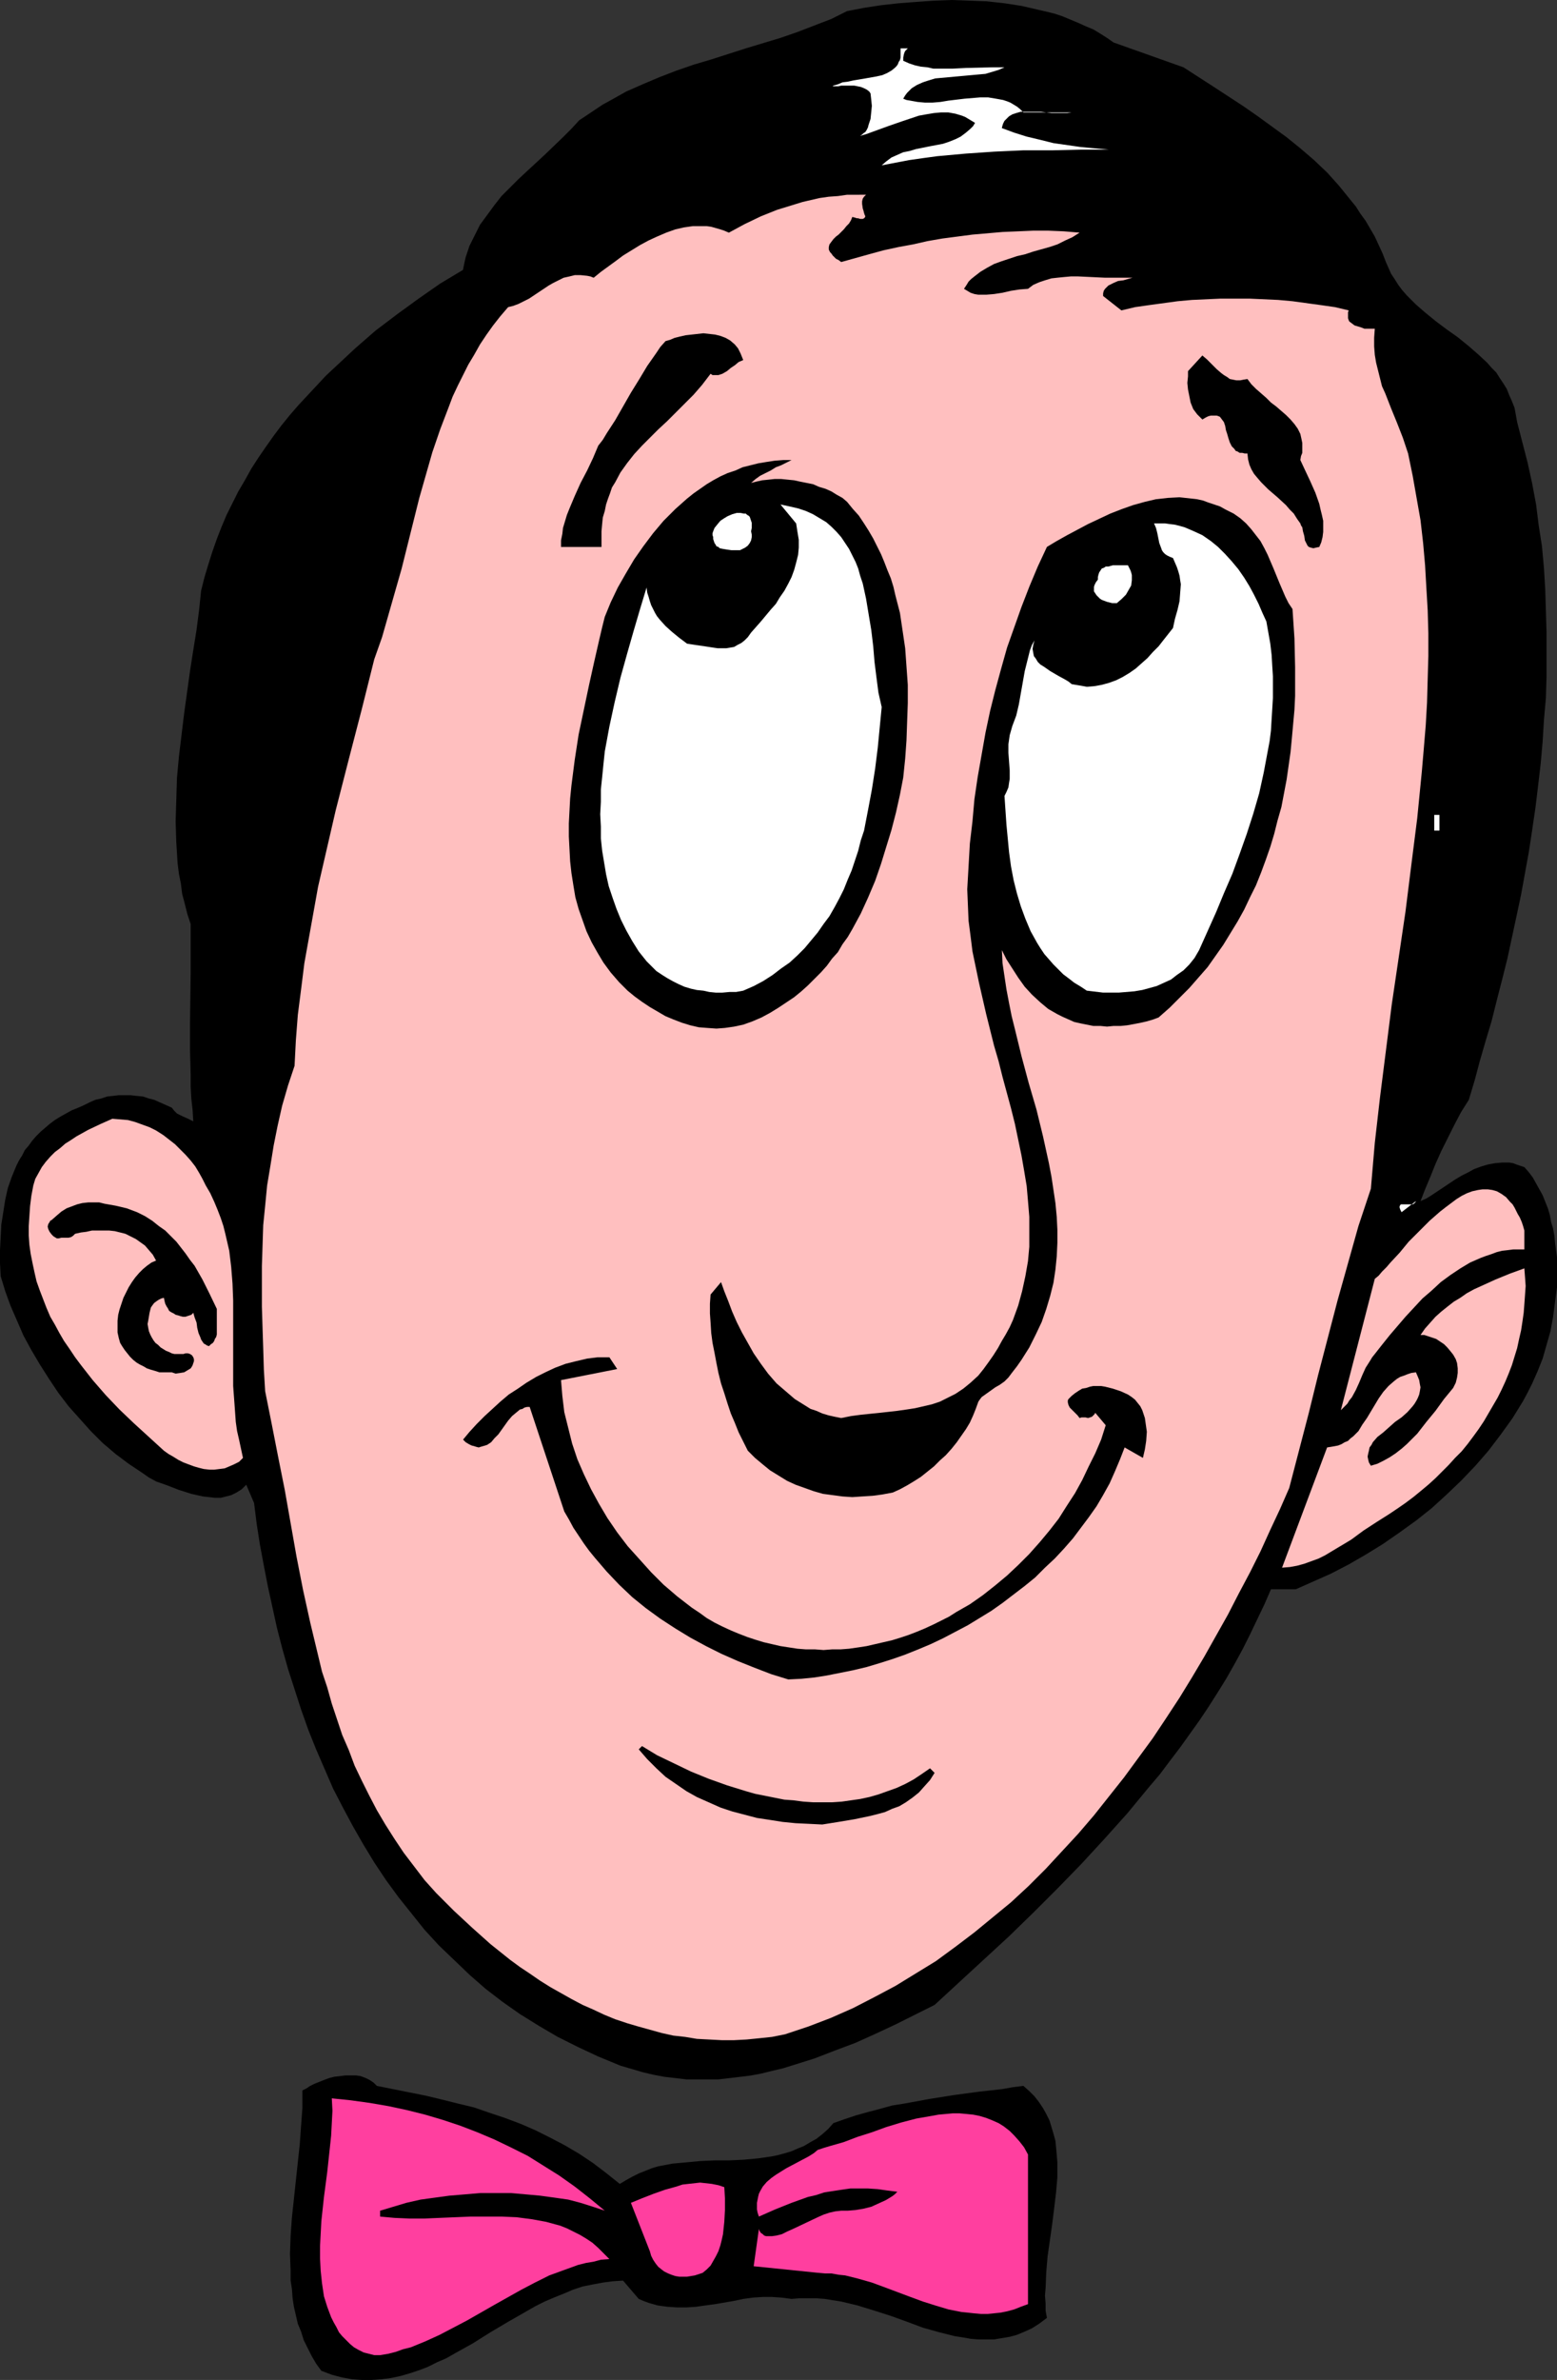
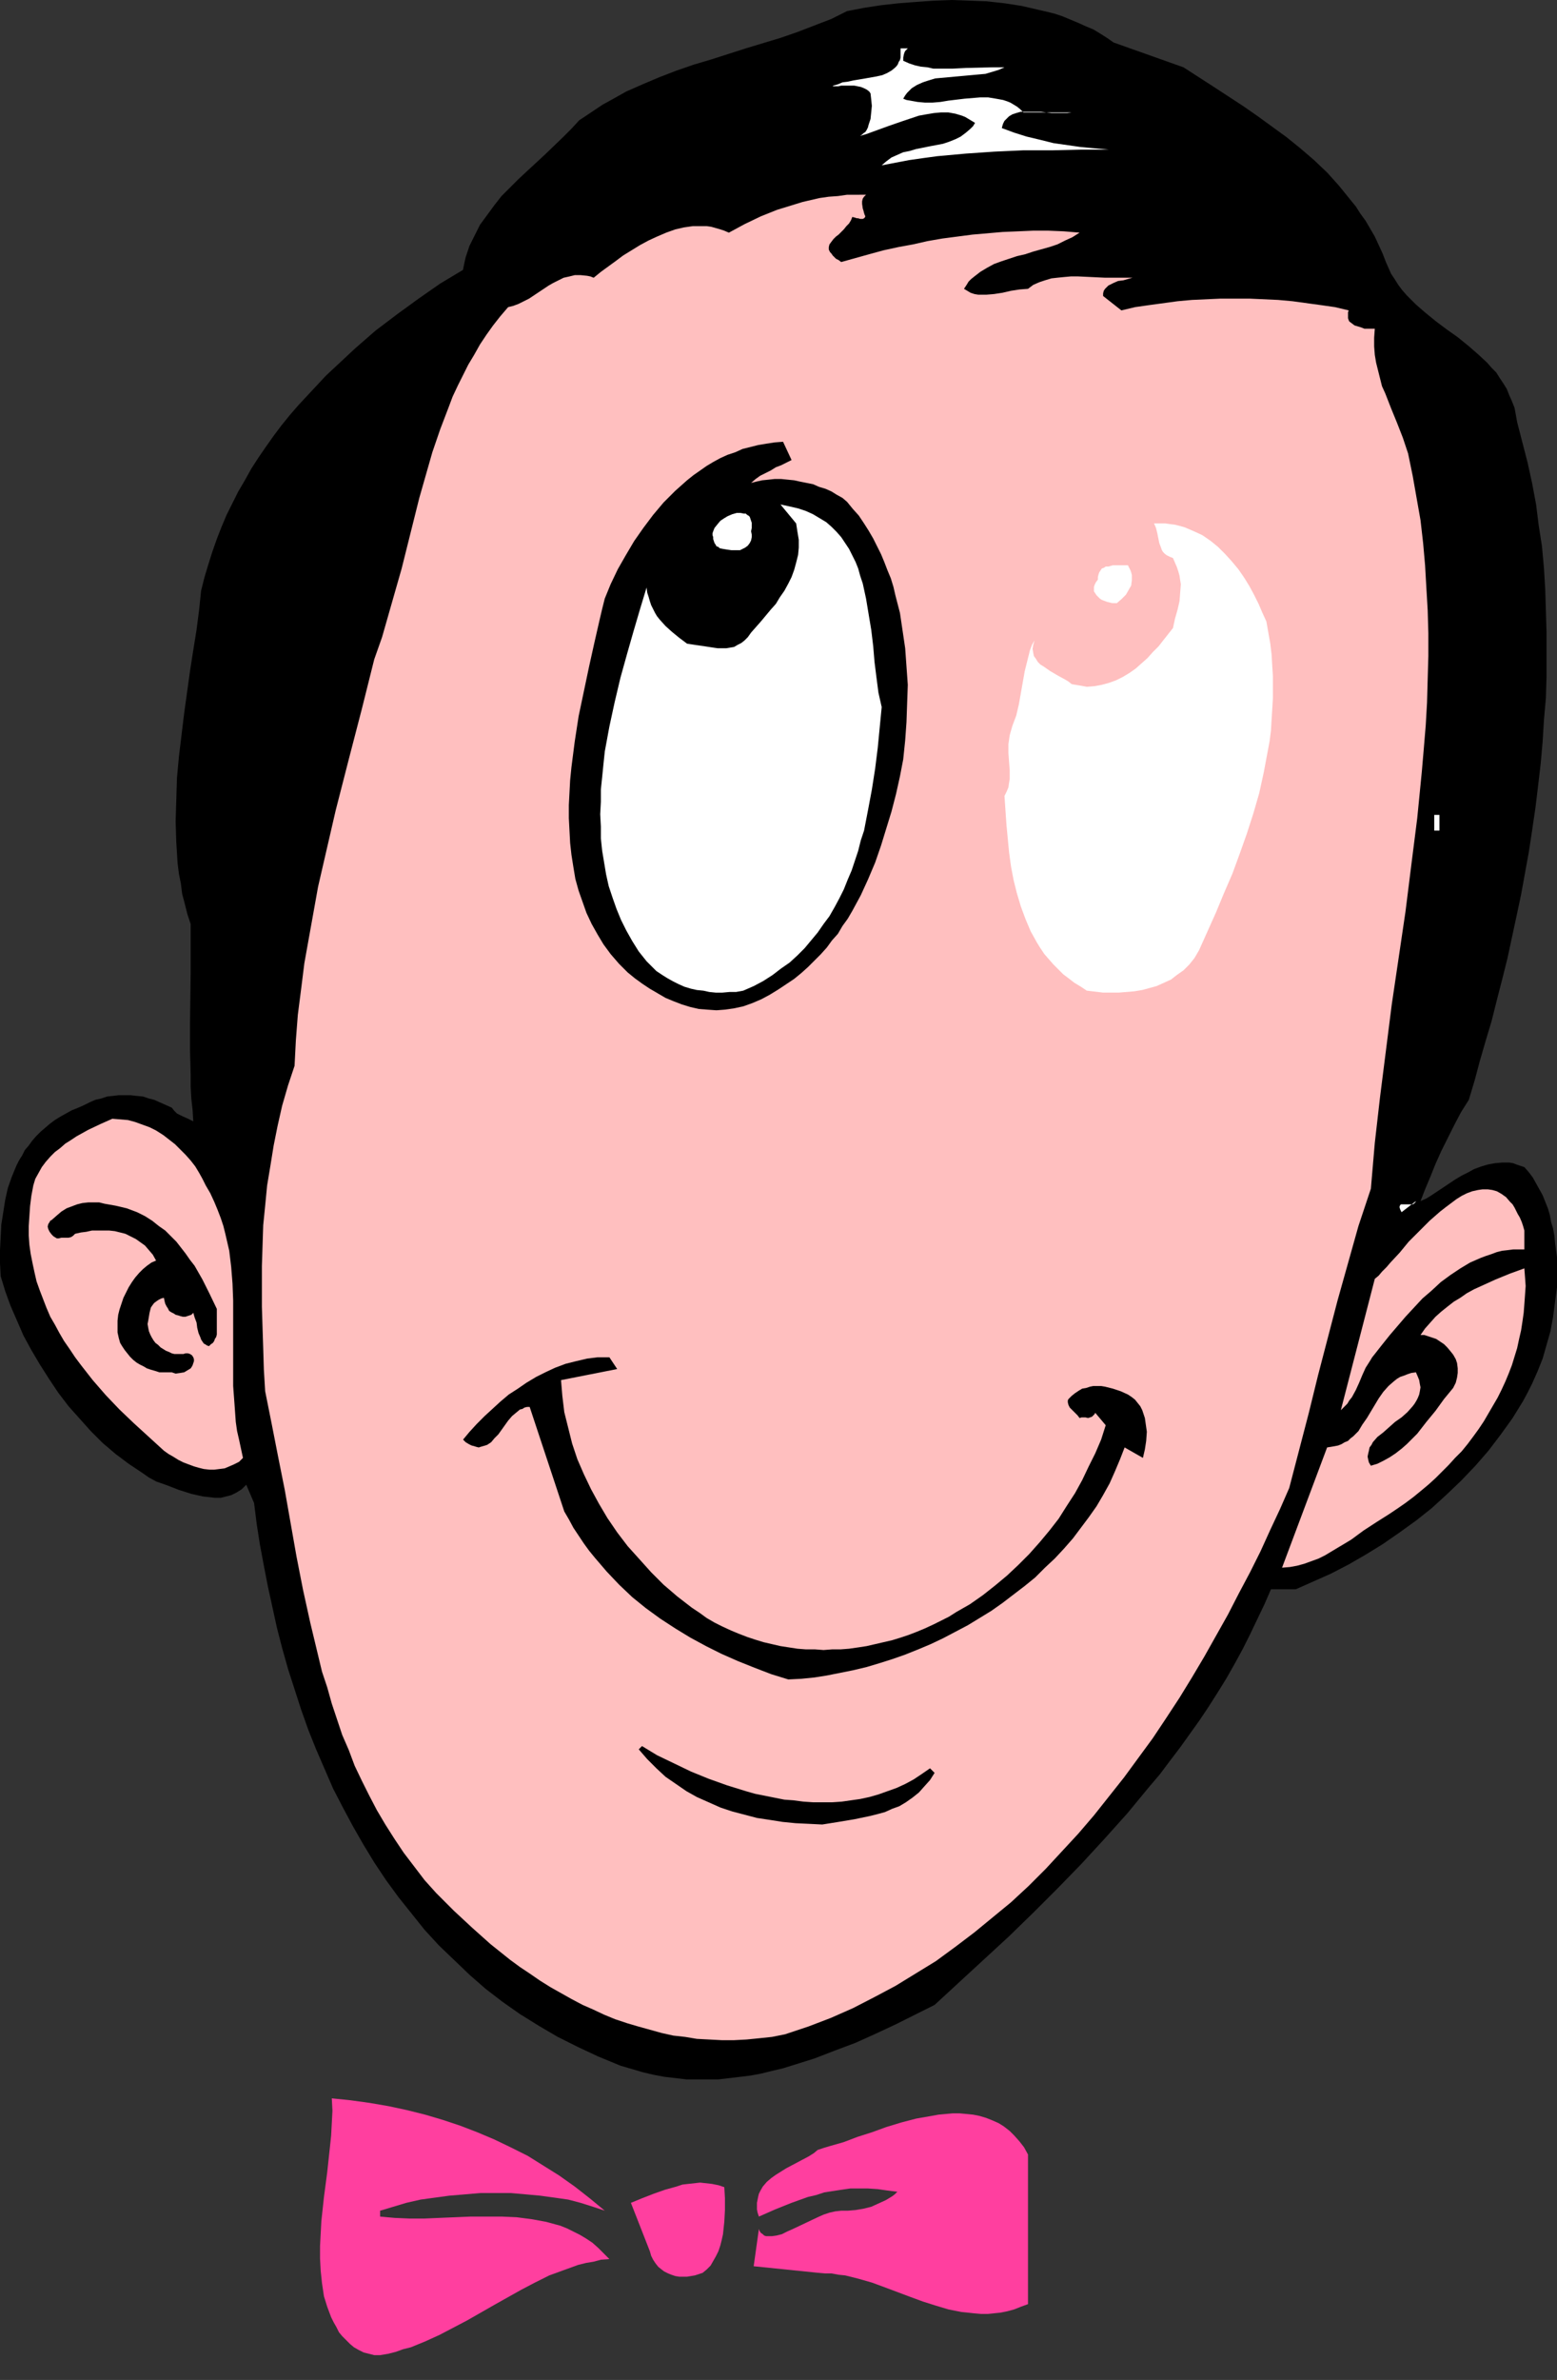
<svg xmlns="http://www.w3.org/2000/svg" xmlns:ns1="http://sodipodi.sourceforge.net/DTD/sodipodi-0.dtd" xmlns:ns2="http://www.inkscape.org/namespaces/inkscape" version="1.0" width="101.934mm" height="155.711mm" id="svg23" ns1:docname="Bow Tie 11.wmf">
  <rect width="100%" height="100%" fill="#333333" stroke="none" />
  <ns1:namedview id="namedview23" pagecolor="#ffffff" bordercolor="#000000" borderopacity="0.25" ns2:showpageshadow="2" ns2:pageopacity="0.0" ns2:pagecheckerboard="0" ns2:deskcolor="#d1d1d1" ns2:document-units="mm" />
  <defs id="defs1">
    <pattern id="WMFhbasepattern" patternUnits="userSpaceOnUse" width="6" height="6" x="0" y="0" />
  </defs>
  <path style="fill:#000000;fill-opacity:1;fill-rule:evenodd;stroke:none" d="m 292.827,16.644 7.272,4.686 7.434,4.848 3.717,2.585 3.555,2.585 3.555,2.585 3.394,2.747 3.394,2.909 3.232,3.07 2.909,3.232 2.747,3.393 1.454,1.778 1.131,1.778 1.293,1.778 1.131,1.939 1.131,1.939 0.97,2.101 0.97,2.101 0.808,2.101 0.646,1.454 0.646,1.454 0.97,1.454 0.808,1.293 0.97,1.293 1.131,1.293 2.262,2.262 2.424,2.101 2.586,2.101 2.586,1.939 2.747,1.939 2.586,2.101 2.424,2.101 2.262,2.101 1.131,1.293 1.131,1.131 0.808,1.293 0.97,1.454 0.808,1.293 0.646,1.616 0.646,1.454 0.646,1.616 0.323,1.778 0.323,1.778 1.293,5.009 1.293,5.009 1.131,5.171 0.97,5.171 0.646,5.171 0.808,5.171 0.485,5.333 0.323,5.333 0.162,5.333 0.162,5.332 v 5.333 5.494 l -0.162,5.332 -0.485,5.494 -0.323,5.333 -0.485,5.494 -0.646,5.494 -0.646,5.333 -0.808,5.494 -0.808,5.333 -0.97,5.332 -0.97,5.333 -1.131,5.333 -2.262,10.503 -1.293,5.171 -1.293,5.009 -1.293,5.171 -1.454,4.848 -1.454,5.009 -1.293,4.848 -1.454,4.848 -1.939,3.07 -1.616,3.07 -1.616,3.232 -1.616,3.232 -1.454,3.232 -1.293,3.232 -1.293,3.07 -1.131,2.909 1.454,-0.646 1.293,-0.808 2.909,-1.939 2.909,-1.939 1.616,-0.97 1.616,-0.808 1.454,-0.808 1.778,-0.646 1.616,-0.485 1.778,-0.323 1.778,-0.162 h 1.778 l 0.97,0.162 0.808,0.323 0.97,0.323 0.97,0.323 1.131,1.293 0.97,1.293 0.808,1.454 0.808,1.454 0.808,1.454 0.646,1.616 0.646,1.616 0.485,1.616 0.323,1.778 0.485,1.616 0.323,1.778 0.162,1.778 0.485,3.555 v 3.717 3.717 l -0.485,3.555 -0.485,3.717 -0.646,3.555 -0.97,3.393 -0.97,3.393 -1.293,3.232 -1.293,2.909 -1.131,2.262 -1.131,2.101 -2.586,4.201 -2.909,4.04 -3.07,4.04 -3.232,3.717 -3.555,3.717 -3.555,3.393 -3.717,3.393 -3.878,3.07 -4.04,2.909 -4.202,2.909 -4.202,2.585 -4.202,2.424 -4.363,2.262 -4.363,1.939 -4.363,1.939 h -6.141 l -1.616,3.717 -1.778,3.717 -1.778,3.717 -1.778,3.555 -1.939,3.555 -2.101,3.717 -2.101,3.393 -2.262,3.555 -2.262,3.393 -2.424,3.393 -2.424,3.393 -2.586,3.393 -2.424,3.232 -2.747,3.232 -5.333,6.464 -5.656,6.302 -5.656,6.14 -5.818,5.979 -5.979,5.979 -6.141,5.979 -6.141,5.656 -6.141,5.656 -6.141,5.656 -4.848,2.424 -4.848,2.424 -4.848,2.262 -5.01,2.262 -5.171,1.939 -5.01,1.939 -5.171,1.616 -2.586,0.808 -2.747,0.646 -2.586,0.646 -2.586,0.485 -2.586,0.323 -2.747,0.323 -2.747,0.323 h -2.586 -2.747 -2.586 l -2.747,-0.323 -2.747,-0.323 -2.586,-0.485 -2.747,-0.646 -2.747,-0.808 -2.747,-0.808 -2.747,-1.131 -2.747,-1.131 -5.171,-2.424 -4.848,-2.424 -4.687,-2.747 -4.687,-2.909 -4.363,-3.07 -4.202,-3.232 -3.878,-3.393 -3.878,-3.717 -3.717,-3.555 -3.555,-3.878 -3.232,-4.04 -3.232,-4.04 -3.07,-4.201 -2.909,-4.363 -2.747,-4.525 -2.586,-4.525 -2.424,-4.525 -2.424,-4.686 -2.101,-4.848 -2.101,-4.848 -1.939,-4.848 -1.778,-5.009 -1.616,-5.009 -1.616,-5.009 -1.454,-5.171 -1.293,-5.009 -1.131,-5.171 -1.131,-5.171 -0.97,-5.009 -0.97,-5.171 -0.808,-5.171 -0.646,-5.171 -1.939,-4.525 -1.131,1.131 -1.293,0.808 -1.293,0.646 -1.293,0.323 -1.293,0.323 h -1.454 l -1.454,-0.162 -1.454,-0.162 -1.454,-0.323 -1.454,-0.323 -3.07,-0.97 -2.909,-1.131 -2.747,-0.97 -1.778,-0.97 -1.616,-1.131 -3.394,-2.262 -3.232,-2.424 -3.232,-2.747 -2.909,-2.909 -2.747,-3.07 -2.747,-3.07 -2.586,-3.393 -2.262,-3.393 -2.262,-3.555 -2.101,-3.555 -1.939,-3.555 -1.616,-3.717 -1.616,-3.717 -1.293,-3.555 -1.131,-3.717 L 0,312.356 v -3.232 l 0.162,-3.07 0.162,-3.232 0.485,-3.07 0.485,-3.07 0.646,-2.909 0.97,-2.747 1.131,-2.747 0.646,-1.293 0.808,-1.293 0.646,-1.293 0.97,-1.131 0.808,-1.131 0.97,-1.131 1.131,-1.131 1.131,-0.97 1.131,-0.97 1.293,-0.97 1.293,-0.808 1.454,-0.808 1.454,-0.808 1.616,-0.646 1.454,-0.646 1.293,-0.646 1.454,-0.646 1.454,-0.323 1.454,-0.485 1.454,-0.162 1.454,-0.162 h 1.454 1.454 l 1.454,0.162 1.616,0.162 1.454,0.485 1.293,0.323 1.454,0.646 1.454,0.646 1.454,0.646 0.646,0.808 0.646,0.646 0.646,0.323 0.646,0.323 1.454,0.646 0.646,0.323 0.646,0.323 -0.162,-2.747 -0.323,-2.909 -0.162,-2.909 v -3.07 l -0.162,-6.14 v -6.302 l 0.162,-12.604 v -9.211 -2.909 l -0.808,-2.424 -0.646,-2.585 -0.646,-2.424 -0.323,-2.585 -0.485,-2.424 -0.323,-2.585 -0.162,-2.585 -0.162,-2.585 -0.162,-5.171 0.162,-5.333 0.162,-5.333 0.485,-5.333 0.646,-5.332 0.646,-5.333 1.454,-10.503 0.808,-5.171 0.808,-5.009 0.646,-5.009 0.485,-4.686 0.808,-3.232 0.97,-3.232 0.97,-3.07 1.131,-3.232 1.131,-2.909 1.293,-3.07 1.454,-2.909 1.454,-2.909 1.616,-2.747 1.616,-2.909 1.778,-2.747 1.778,-2.585 1.939,-2.747 1.939,-2.585 2.101,-2.585 2.101,-2.424 2.262,-2.424 2.262,-2.424 2.262,-2.424 2.424,-2.262 4.848,-4.525 5.01,-4.363 5.333,-4.04 5.333,-3.878 5.333,-3.717 5.656,-3.393 0.323,-1.616 0.323,-1.454 0.485,-1.454 0.485,-1.454 1.293,-2.585 1.293,-2.585 1.778,-2.424 1.778,-2.424 1.778,-2.262 2.101,-2.101 2.101,-2.101 2.262,-2.101 4.363,-4.04 4.363,-4.201 2.101,-2.101 1.939,-2.101 1.939,-1.293 1.939,-1.293 1.939,-1.293 1.778,-0.97 4.04,-2.262 4.04,-1.778 4.202,-1.778 4.202,-1.616 4.202,-1.454 4.363,-1.293 8.565,-2.747 8.565,-2.585 4.202,-1.454 4.202,-1.616 4.202,-1.616 3.878,-1.939 4.202,-0.808 4.202,-0.646 4.363,-0.485 4.202,-0.323 4.525,-0.323 L 235.457,0 l 4.363,0.162 4.363,0.162 4.363,0.485 4.202,0.646 4.202,0.97 2.101,0.485 1.939,0.485 1.939,0.646 1.939,0.808 1.939,0.808 1.778,0.808 1.939,0.808 1.616,0.97 1.778,1.131 1.616,1.131 z" id="path1" />
  <path style="fill:#ffffff;fill-opacity:1;fill-rule:evenodd;stroke:none" d="m 224.63,11.958 -0.323,0.323 -0.323,0.323 -0.162,0.323 -0.162,0.485 -0.162,0.808 v 0.808 l 1.454,0.646 1.454,0.485 1.454,0.323 1.616,0.162 1.454,0.323 h 1.616 3.232 l 3.232,-0.162 6.464,-0.162 h 3.07 l -1.454,0.646 -1.616,0.485 -1.616,0.485 -1.778,0.162 -3.555,0.323 -1.778,0.162 -1.778,0.162 -1.778,0.162 -1.778,0.162 -1.616,0.485 -1.454,0.485 -1.454,0.646 -1.293,0.808 -0.485,0.485 -0.646,0.646 -0.485,0.646 -0.485,0.808 0.808,0.323 0.97,0.162 1.778,0.323 1.778,0.162 h 1.939 l 1.939,-0.162 1.939,-0.323 4.04,-0.485 1.939,-0.162 1.939,-0.162 h 1.939 l 1.939,0.323 1.778,0.323 0.97,0.323 0.808,0.323 0.808,0.485 0.808,0.485 0.808,0.646 0.808,0.808 h 11.959 l -1.131,0.162 h -1.293 -2.586 l -1.293,-0.162 -1.293,-0.162 h -2.586 -1.293 -1.131 l -1.131,0.323 -0.97,0.323 -0.808,0.485 -0.808,0.808 -0.323,0.323 -0.323,0.646 -0.162,0.485 -0.162,0.646 3.07,1.131 3.07,0.97 3.394,0.808 3.232,0.808 3.394,0.485 3.394,0.485 6.949,0.646 h -6.949 l -6.949,0.162 h -7.272 l -7.111,0.323 -7.111,0.485 -3.555,0.323 -3.555,0.323 -3.555,0.485 -3.394,0.485 -3.394,0.646 -3.394,0.646 1.131,-0.97 1.293,-0.97 1.454,-0.646 1.454,-0.646 1.616,-0.323 1.616,-0.485 3.232,-0.646 3.394,-0.646 1.454,-0.485 1.616,-0.646 1.293,-0.646 1.293,-0.97 1.131,-0.97 0.646,-0.646 0.485,-0.808 -0.808,-0.485 -0.808,-0.485 -0.808,-0.485 -0.808,-0.323 -1.616,-0.485 -1.778,-0.323 h -1.778 l -1.778,0.162 -1.939,0.323 -1.778,0.323 -3.878,1.293 -3.717,1.293 -3.555,1.293 -1.778,0.646 -1.616,0.485 0.485,-0.323 0.323,-0.323 0.485,-0.323 0.323,-0.485 0.323,-0.646 0.162,-0.646 0.485,-1.454 0.162,-1.616 0.162,-1.616 -0.162,-1.616 -0.162,-1.454 -0.323,-0.485 -0.646,-0.485 -0.646,-0.323 -0.808,-0.323 -0.808,-0.162 -0.808,-0.162 h -1.778 -1.454 l -0.646,0.162 h -0.646 -0.646 -0.162 l 0.162,-0.162 1.131,-0.323 1.131,-0.485 1.293,-0.162 1.454,-0.323 2.909,-0.485 2.747,-0.485 1.454,-0.323 1.131,-0.485 1.131,-0.646 0.808,-0.646 0.485,-0.485 0.323,-0.485 0.162,-0.485 0.323,-0.485 0.162,-0.646 v -0.646 -0.808 -0.808 z" id="path2" />
  <path style="fill:#ffbfbf;fill-opacity:1;fill-rule:evenodd;stroke:none" d="m 214.287,48.154 -0.485,0.485 -0.323,0.485 -0.162,0.646 v 0.646 l 0.162,1.131 0.162,0.485 0.162,0.646 0.162,0.485 0.162,0.323 -0.162,0.323 -0.162,0.162 -0.323,0.162 h -0.646 l -0.485,-0.162 h -0.323 l -0.485,-0.162 -0.646,-0.162 -0.323,0.808 -0.485,0.808 -0.646,0.646 -0.646,0.808 -1.293,1.293 -0.646,0.485 -0.646,0.646 -0.485,0.646 -0.485,0.646 -0.162,0.646 v 0.646 l 0.323,0.646 0.323,0.323 0.323,0.485 0.323,0.323 0.485,0.485 0.646,0.323 0.646,0.485 6.949,-1.939 3.555,-0.97 3.717,-0.808 3.555,-0.646 3.555,-0.808 3.717,-0.646 3.717,-0.485 3.717,-0.485 3.717,-0.323 3.717,-0.323 3.878,-0.162 3.717,-0.162 h 3.717 l 3.878,0.162 3.878,0.323 -1.778,1.131 -1.778,0.808 -1.939,0.97 -1.939,0.646 -4.04,1.131 -1.939,0.646 -2.101,0.485 -1.939,0.646 -1.939,0.646 -1.778,0.646 -1.778,0.97 -1.616,0.97 -1.454,1.131 -0.808,0.646 -0.646,0.646 -0.485,0.808 -0.646,0.97 0.808,0.485 0.808,0.485 0.97,0.323 0.97,0.162 h 0.97 0.97 l 1.939,-0.162 2.101,-0.323 2.101,-0.485 2.101,-0.323 2.101,-0.162 1.293,-0.97 1.454,-0.646 1.454,-0.485 1.616,-0.485 1.454,-0.162 1.616,-0.162 1.778,-0.162 h 1.616 l 3.394,0.162 3.394,0.162 h 3.394 1.778 1.616 l -1.131,0.323 -1.131,0.323 -1.293,0.162 -1.131,0.485 -0.97,0.485 -0.323,0.162 -0.485,0.485 -0.323,0.323 -0.323,0.485 -0.162,0.646 v 0.646 l 4.525,3.555 3.394,-0.808 3.394,-0.485 3.555,-0.485 3.555,-0.485 3.555,-0.323 3.555,-0.162 3.555,-0.162 h 3.555 3.555 l 3.555,0.162 3.555,0.162 3.555,0.323 3.555,0.485 3.555,0.485 3.394,0.485 3.394,0.808 -0.162,0.485 v 0.646 0.485 0.323 l 0.162,0.485 0.162,0.323 0.646,0.485 0.646,0.485 1.616,0.485 0.808,0.323 h 2.586 l -0.162,2.262 v 2.101 l 0.162,2.101 0.323,1.939 0.485,1.939 0.485,1.939 0.485,1.939 0.808,1.778 1.454,3.717 1.454,3.555 1.454,3.717 0.646,1.939 0.646,1.939 1.131,5.494 0.97,5.494 0.97,5.494 0.646,5.656 0.485,5.494 0.323,5.656 0.323,5.494 0.162,5.656 v 5.656 l -0.162,5.656 -0.162,5.817 -0.323,5.656 -0.485,5.817 -0.485,5.656 -1.131,11.473 -1.454,11.473 -1.454,11.635 -3.394,22.946 -1.454,11.473 -1.454,11.473 -1.293,11.311 -0.485,5.656 -0.485,5.656 -3.07,9.211 -2.586,9.211 -2.586,9.211 -4.848,18.583 -2.262,9.211 -4.848,18.583 -2.262,5.171 -2.424,5.171 -2.424,5.332 -2.586,5.171 -2.747,5.171 -2.747,5.332 -2.909,5.171 -2.909,5.171 -3.07,5.171 -3.07,5.009 -3.394,5.171 -3.232,4.848 -3.555,4.848 -3.555,4.848 -3.717,4.686 -3.717,4.686 -3.878,4.525 -4.04,4.363 -4.04,4.363 -4.202,4.201 -4.363,4.04 -4.525,3.717 -4.525,3.717 -4.687,3.555 -4.848,3.555 -5.01,3.07 -5.01,3.07 -5.171,2.747 -5.333,2.747 -5.495,2.424 -5.495,2.101 -2.909,0.97 -2.909,0.97 -3.232,0.646 -3.07,0.323 -3.232,0.323 -3.07,0.162 h -3.07 l -3.07,-0.162 -3.07,-0.162 -2.909,-0.485 -2.909,-0.323 -2.909,-0.646 -2.909,-0.808 -2.909,-0.808 -2.747,-0.808 -2.909,-0.97 -2.747,-1.131 -2.747,-1.293 -2.586,-1.131 -2.747,-1.454 -2.586,-1.454 -2.586,-1.454 -2.586,-1.616 -2.586,-1.778 -2.424,-1.616 -2.424,-1.778 -2.424,-1.939 -2.424,-1.939 -4.525,-4.04 -4.525,-4.201 -4.363,-4.363 -2.909,-3.232 -2.586,-3.393 -2.586,-3.393 -2.262,-3.393 -2.262,-3.555 -2.101,-3.555 -1.939,-3.717 -1.778,-3.555 -1.778,-3.717 -1.454,-3.878 -1.616,-3.717 -1.293,-3.878 -1.293,-3.878 -1.131,-4.04 -1.293,-3.878 -0.97,-4.04 -1.939,-8.08 -1.778,-8.08 -1.616,-8.241 -2.909,-16.482 -1.616,-8.08 -1.616,-8.241 -1.616,-8.08 -0.323,-5.333 -0.162,-5.332 -0.162,-5.009 -0.162,-5.171 v -5.171 -5.009 l 0.162,-5.009 0.162,-5.009 0.485,-4.848 0.485,-5.009 0.808,-4.848 0.808,-5.009 0.97,-4.848 1.131,-5.009 1.454,-5.009 1.616,-4.848 0.323,-6.302 0.485,-6.302 0.808,-6.302 0.808,-6.464 1.131,-6.302 1.131,-6.302 1.131,-6.302 1.454,-6.302 2.909,-12.604 3.232,-12.604 3.232,-12.443 3.07,-12.281 1.939,-5.494 1.616,-5.656 1.616,-5.656 1.616,-5.656 2.909,-11.635 1.454,-5.817 1.616,-5.656 1.616,-5.656 1.939,-5.656 2.101,-5.494 0.97,-2.585 1.293,-2.747 1.293,-2.585 1.293,-2.585 1.454,-2.424 1.454,-2.585 1.616,-2.424 1.616,-2.262 1.778,-2.262 1.939,-2.262 1.293,-0.323 1.293,-0.485 1.293,-0.646 1.293,-0.646 2.424,-1.616 2.424,-1.616 1.131,-0.646 1.293,-0.646 1.293,-0.646 1.454,-0.323 1.293,-0.323 h 1.454 l 1.616,0.162 0.808,0.162 0.808,0.323 1.778,-1.454 1.778,-1.293 1.778,-1.293 1.939,-1.454 2.101,-1.293 2.101,-1.293 2.101,-1.131 2.101,-0.97 2.262,-0.97 2.262,-0.808 2.101,-0.485 2.262,-0.323 h 2.262 1.131 l 1.131,0.162 1.131,0.323 1.131,0.323 0.97,0.323 1.131,0.485 3.878,-2.101 4.04,-1.939 4.04,-1.616 2.101,-0.646 2.101,-0.646 2.101,-0.646 2.101,-0.485 2.101,-0.485 2.262,-0.323 2.262,-0.162 2.262,-0.323 h 2.262 z" id="path3" />
-   <path style="fill:#000000;fill-opacity:1;fill-rule:evenodd;stroke:none" d="m 183.905,89.037 -1.131,0.485 -0.97,0.808 -0.97,0.646 -0.97,0.808 -1.131,0.646 -0.97,0.323 h -0.485 -0.485 -0.485 l -0.485,-0.323 -2.101,2.747 -2.101,2.424 -2.262,2.262 -2.101,2.101 -2.262,2.262 -2.101,1.939 -2.101,2.101 -1.939,1.939 -1.939,2.101 -1.778,2.262 -1.616,2.262 -1.293,2.424 -0.808,1.293 -0.485,1.454 -0.485,1.293 -0.485,1.454 -0.323,1.616 -0.485,1.616 -0.162,1.616 -0.162,1.778 v 3.878 H 138.818 v -1.616 l 0.323,-1.616 0.162,-1.454 0.485,-1.616 0.485,-1.616 0.646,-1.616 1.293,-3.07 1.454,-3.232 1.616,-3.07 1.454,-3.07 1.293,-3.07 1.131,-1.454 0.97,-1.616 2.101,-3.232 1.939,-3.393 1.939,-3.393 2.101,-3.393 1.939,-3.232 2.262,-3.232 0.97,-1.454 1.293,-1.454 1.131,-0.323 1.131,-0.485 1.293,-0.323 1.454,-0.323 1.454,-0.162 1.454,-0.162 1.454,-0.162 1.454,0.162 1.454,0.162 1.293,0.323 1.293,0.485 1.131,0.646 1.131,0.97 0.808,0.97 0.323,0.646 0.323,0.646 0.323,0.808 z" id="path4" />
-   <path style="fill:#000000;fill-opacity:1;fill-rule:evenodd;stroke:none" d="m 308.664,93.723 0.97,1.293 1.131,1.131 1.293,1.131 1.293,1.131 1.131,1.131 1.293,0.97 2.424,2.101 1.131,1.131 0.97,1.131 0.808,1.131 0.646,1.293 0.323,1.454 0.162,0.808 v 0.646 0.808 0.97 l -0.323,0.808 -0.162,0.97 1.131,2.424 1.293,2.747 1.293,2.909 0.97,2.747 0.323,1.454 0.323,1.293 0.323,1.454 v 1.454 1.293 l -0.162,1.293 -0.323,1.293 -0.485,1.131 -0.808,0.162 -0.646,0.162 -0.646,-0.162 -0.485,-0.162 -0.323,-0.323 -0.162,-0.323 -0.485,-0.97 -0.162,-1.131 -0.323,-1.131 -0.162,-0.97 -0.323,-0.485 -0.162,-0.485 -0.808,-1.131 -0.808,-1.293 -0.97,-0.97 -0.97,-1.131 -2.101,-1.939 -2.262,-1.939 -1.778,-1.778 -0.97,-1.131 -0.808,-0.97 -0.646,-1.131 -0.485,-1.131 -0.323,-1.293 -0.162,-1.454 h -0.646 l -0.646,-0.162 h -0.646 l -0.485,-0.323 -0.485,-0.162 -0.323,-0.485 -0.646,-0.646 -0.485,-0.97 -0.323,-0.97 -0.323,-1.131 -0.323,-0.97 -0.162,-0.97 -0.323,-0.97 -0.485,-0.646 -0.485,-0.646 -0.323,-0.162 -0.485,-0.162 h -0.323 -0.485 -0.646 l -0.646,0.162 -0.646,0.323 -0.808,0.485 -0.646,-0.646 -0.646,-0.646 -0.485,-0.646 -0.485,-0.646 -0.323,-0.808 -0.323,-0.808 -0.323,-1.616 -0.323,-1.616 -0.162,-1.616 0.162,-1.616 v -1.293 l 3.555,-3.878 1.131,0.97 1.131,1.131 1.293,1.293 1.131,0.97 0.646,0.485 0.808,0.485 0.646,0.485 0.808,0.162 0.808,0.162 h 0.97 l 0.808,-0.162 z" id="path5" />
-   <path style="fill:#000000;fill-opacity:1;fill-rule:evenodd;stroke:none" d="m 195.864,113.76 -2.586,1.293 -1.293,0.485 -1.293,0.808 -1.293,0.646 -1.293,0.646 -1.131,0.808 -1.131,0.97 1.293,-0.323 1.454,-0.323 1.616,-0.162 1.454,-0.162 h 1.616 l 1.616,0.162 1.616,0.162 1.454,0.323 1.616,0.323 1.616,0.323 1.454,0.646 1.616,0.485 1.454,0.646 1.293,0.808 1.454,0.808 1.131,0.97 1.454,1.778 1.454,1.616 1.293,1.939 1.131,1.778 1.131,1.939 0.97,1.939 0.97,1.939 0.808,1.939 0.808,2.101 0.808,1.939 0.646,2.101 0.485,2.101 1.131,4.363 0.646,4.363 0.646,4.363 0.323,4.525 0.323,4.525 v 4.525 l -0.162,4.525 -0.162,4.686 -0.323,4.525 -0.485,4.686 -0.808,4.201 -0.97,4.363 -1.131,4.363 -1.293,4.201 -1.293,4.201 -1.454,4.201 -1.778,4.201 -1.778,3.878 -2.101,3.878 -1.131,1.939 -1.293,1.778 -1.131,1.939 -1.454,1.616 -1.293,1.778 -1.454,1.616 -1.616,1.616 -1.616,1.616 -1.616,1.454 -1.778,1.454 -1.939,1.293 -1.939,1.293 -2.101,1.293 -2.101,1.131 -2.262,0.97 -2.262,0.808 -2.262,0.485 -2.262,0.323 -2.101,0.162 -2.262,-0.162 -2.101,-0.162 -2.101,-0.485 -2.101,-0.646 -2.101,-0.808 -1.939,-0.808 -1.939,-1.131 -1.939,-1.131 -1.939,-1.293 -1.778,-1.293 -1.778,-1.454 -2.101,-2.101 -2.101,-2.424 -1.778,-2.424 -1.454,-2.424 -1.454,-2.585 -1.293,-2.747 -0.97,-2.747 -0.97,-2.747 -0.808,-2.909 -0.485,-2.909 -0.485,-3.07 -0.323,-2.909 -0.162,-3.07 -0.162,-3.07 v -3.232 l 0.162,-3.07 0.162,-3.07 0.323,-3.232 0.808,-6.302 0.97,-6.302 1.293,-6.14 1.293,-6.14 1.293,-5.817 1.293,-5.656 0.646,-2.747 0.646,-2.585 1.454,-3.555 1.778,-3.717 1.939,-3.393 2.101,-3.555 2.262,-3.232 2.424,-3.232 2.586,-3.07 2.909,-2.909 1.454,-1.293 1.454,-1.293 1.616,-1.293 1.616,-1.131 1.616,-1.131 1.616,-0.97 1.778,-0.97 1.778,-0.808 1.939,-0.646 1.778,-0.808 1.939,-0.485 1.939,-0.485 1.939,-0.323 2.101,-0.323 2.101,-0.162 z" id="path6" />
-   <path style="fill:#000000;fill-opacity:1;fill-rule:evenodd;stroke:none" d="m 319.814,150.603 0.485,7.272 0.162,7.11 v 3.555 3.555 l -0.162,3.393 -0.323,3.555 -0.323,3.555 -0.323,3.393 -0.485,3.393 -0.485,3.393 -0.646,3.393 -0.646,3.393 -0.97,3.393 -0.808,3.232 -0.97,3.232 -1.131,3.232 -1.131,3.07 -1.293,3.232 -1.454,2.909 -1.454,3.07 -1.616,2.909 -1.778,2.909 -1.778,2.909 -1.939,2.747 -1.939,2.747 -2.262,2.585 -2.262,2.585 -2.424,2.424 -2.424,2.424 -2.747,2.424 -1.293,0.485 -1.616,0.485 -1.454,0.323 -1.616,0.323 -1.778,0.323 -1.616,0.162 h -1.778 l -1.616,0.162 -1.616,-0.162 h -1.778 l -1.616,-0.323 -1.616,-0.323 -1.454,-0.323 -1.454,-0.646 -1.454,-0.646 -1.293,-0.646 -1.131,-0.646 -1.131,-0.646 -0.97,-0.808 -0.97,-0.808 -2.101,-1.939 -1.778,-1.939 -1.616,-2.262 -1.454,-2.262 -1.454,-2.262 -1.131,-2.262 0.162,3.232 0.485,3.232 0.485,3.232 0.646,3.393 0.646,3.232 0.808,3.232 1.616,6.625 1.778,6.625 1.939,6.625 1.616,6.625 1.454,6.625 0.646,3.393 0.485,3.232 0.485,3.232 0.323,3.393 0.162,3.232 v 3.232 l -0.162,3.393 -0.323,3.232 -0.485,3.232 -0.808,3.232 -0.97,3.232 -1.131,3.232 -1.454,3.07 -1.616,3.232 -1.939,3.07 -1.131,1.616 -1.131,1.454 -0.485,0.646 -0.485,0.646 -0.97,0.97 -1.131,0.808 -1.131,0.646 -1.131,0.808 -1.131,0.808 -1.131,0.808 -0.485,0.646 -0.323,0.485 -0.646,1.778 -0.646,1.616 -0.808,1.778 -0.97,1.616 -1.131,1.616 -1.131,1.616 -1.293,1.616 -1.454,1.616 -1.454,1.293 -1.454,1.454 -1.616,1.293 -1.616,1.293 -1.778,1.131 -1.616,0.97 -1.778,0.97 -1.778,0.808 -2.586,0.485 -2.424,0.323 -2.586,0.162 -2.424,0.162 -2.424,-0.162 -2.424,-0.323 -2.424,-0.323 -2.262,-0.646 -2.262,-0.808 -2.262,-0.808 -2.101,-0.97 -2.101,-1.293 -2.101,-1.293 -1.778,-1.454 -1.939,-1.616 -1.778,-1.778 -1.131,-2.262 -1.131,-2.262 -0.97,-2.424 -0.97,-2.262 -0.808,-2.424 -0.808,-2.585 -0.808,-2.424 -0.646,-2.585 -0.485,-2.424 -0.485,-2.585 -0.485,-2.424 -0.323,-2.424 -0.162,-2.585 -0.162,-2.262 v -2.424 l 0.162,-2.262 2.586,-3.07 0.808,2.262 0.97,2.424 0.97,2.585 1.131,2.585 1.293,2.585 1.454,2.585 1.454,2.585 1.778,2.585 1.778,2.424 2.101,2.424 2.262,1.939 1.131,0.97 1.131,0.97 1.293,0.808 1.293,0.808 1.293,0.808 1.454,0.485 1.454,0.646 1.616,0.485 1.454,0.323 1.616,0.323 2.424,-0.485 2.424,-0.323 4.687,-0.485 4.363,-0.485 2.262,-0.323 2.101,-0.323 2.101,-0.485 2.101,-0.485 1.939,-0.646 1.939,-0.97 1.939,-0.97 1.939,-1.293 1.778,-1.454 1.939,-1.778 1.293,-1.616 1.293,-1.778 1.131,-1.616 1.131,-1.778 0.97,-1.778 0.97,-1.616 0.97,-1.778 0.808,-1.778 1.293,-3.555 0.97,-3.555 0.808,-3.717 0.646,-3.717 0.323,-3.555 v -3.717 -3.717 l -0.323,-3.878 -0.323,-3.717 -0.646,-3.878 -0.646,-3.717 -0.808,-3.878 -0.808,-3.878 -0.97,-3.878 -2.101,-7.756 -0.97,-3.878 -1.131,-3.878 -1.939,-7.756 -1.778,-7.756 -0.808,-3.878 -0.808,-3.878 -0.485,-3.878 -0.485,-3.717 -0.162,-3.878 -0.162,-3.878 0.323,-5.656 0.323,-5.656 0.646,-5.494 0.485,-5.494 0.808,-5.494 0.97,-5.494 0.97,-5.494 1.131,-5.332 1.293,-5.171 1.454,-5.333 1.454,-5.171 1.778,-5.009 1.778,-5.009 1.939,-5.009 2.101,-5.009 2.262,-4.848 2.424,-1.454 2.586,-1.454 5.171,-2.747 2.747,-1.293 2.747,-1.293 2.909,-1.131 2.747,-0.97 2.909,-0.808 2.747,-0.646 2.909,-0.323 2.909,-0.162 1.454,0.162 1.454,0.162 1.454,0.162 1.454,0.323 1.293,0.485 1.454,0.485 1.454,0.485 1.454,0.808 0.97,0.485 0.97,0.485 1.616,1.131 1.454,1.293 1.293,1.454 1.131,1.454 1.131,1.454 0.97,1.778 0.808,1.616 1.454,3.393 1.454,3.555 1.454,3.393 0.808,1.616 z" id="path7" />
+   <path style="fill:#000000;fill-opacity:1;fill-rule:evenodd;stroke:none" d="m 195.864,113.76 -2.586,1.293 -1.293,0.485 -1.293,0.808 -1.293,0.646 -1.293,0.646 -1.131,0.808 -1.131,0.97 1.293,-0.323 1.454,-0.323 1.616,-0.162 1.454,-0.162 h 1.616 l 1.616,0.162 1.616,0.162 1.454,0.323 1.616,0.323 1.616,0.323 1.454,0.646 1.616,0.485 1.454,0.646 1.293,0.808 1.454,0.808 1.131,0.97 1.454,1.778 1.454,1.616 1.293,1.939 1.131,1.778 1.131,1.939 0.97,1.939 0.97,1.939 0.808,1.939 0.808,2.101 0.808,1.939 0.646,2.101 0.485,2.101 1.131,4.363 0.646,4.363 0.646,4.363 0.323,4.525 0.323,4.525 l -0.162,4.525 -0.162,4.686 -0.323,4.525 -0.485,4.686 -0.808,4.201 -0.97,4.363 -1.131,4.363 -1.293,4.201 -1.293,4.201 -1.454,4.201 -1.778,4.201 -1.778,3.878 -2.101,3.878 -1.131,1.939 -1.293,1.778 -1.131,1.939 -1.454,1.616 -1.293,1.778 -1.454,1.616 -1.616,1.616 -1.616,1.616 -1.616,1.454 -1.778,1.454 -1.939,1.293 -1.939,1.293 -2.101,1.293 -2.101,1.131 -2.262,0.97 -2.262,0.808 -2.262,0.485 -2.262,0.323 -2.101,0.162 -2.262,-0.162 -2.101,-0.162 -2.101,-0.485 -2.101,-0.646 -2.101,-0.808 -1.939,-0.808 -1.939,-1.131 -1.939,-1.131 -1.939,-1.293 -1.778,-1.293 -1.778,-1.454 -2.101,-2.101 -2.101,-2.424 -1.778,-2.424 -1.454,-2.424 -1.454,-2.585 -1.293,-2.747 -0.97,-2.747 -0.97,-2.747 -0.808,-2.909 -0.485,-2.909 -0.485,-3.07 -0.323,-2.909 -0.162,-3.07 -0.162,-3.07 v -3.232 l 0.162,-3.07 0.162,-3.07 0.323,-3.232 0.808,-6.302 0.97,-6.302 1.293,-6.14 1.293,-6.14 1.293,-5.817 1.293,-5.656 0.646,-2.747 0.646,-2.585 1.454,-3.555 1.778,-3.717 1.939,-3.393 2.101,-3.555 2.262,-3.232 2.424,-3.232 2.586,-3.07 2.909,-2.909 1.454,-1.293 1.454,-1.293 1.616,-1.293 1.616,-1.131 1.616,-1.131 1.616,-0.97 1.778,-0.97 1.778,-0.808 1.939,-0.646 1.778,-0.808 1.939,-0.485 1.939,-0.485 1.939,-0.323 2.101,-0.323 2.101,-0.162 z" id="path6" />
  <path style="fill:#ffffff;fill-opacity:1;fill-rule:evenodd;stroke:none" d="m 218.166,174.842 -0.485,5.009 -0.485,5.009 -0.646,5.171 -0.808,5.171 -0.97,5.171 -0.97,5.009 -0.808,2.424 -0.646,2.585 -0.808,2.424 -0.808,2.424 -0.97,2.262 -0.97,2.424 -1.131,2.262 -1.131,2.101 -1.293,2.262 -1.454,1.939 -1.454,2.101 -1.616,1.939 -1.616,1.939 -1.778,1.778 -1.939,1.778 -2.101,1.454 -2.101,1.616 -2.262,1.454 -2.424,1.293 -2.586,1.131 -1.778,0.323 h -1.616 l -1.778,0.162 h -1.616 l -1.616,-0.162 -1.454,-0.323 -1.616,-0.162 -1.454,-0.323 -1.616,-0.485 -1.454,-0.646 -1.293,-0.646 -1.454,-0.808 -1.293,-0.808 -1.454,-0.97 -1.131,-1.131 -1.293,-1.293 -1.939,-2.424 -1.616,-2.585 -1.454,-2.585 -1.293,-2.585 -1.131,-2.747 -0.97,-2.747 -0.97,-2.909 -0.646,-2.909 -0.485,-2.909 -0.485,-2.909 -0.323,-3.07 v -2.909 l -0.162,-3.07 0.162,-3.07 v -3.07 l 0.323,-3.07 0.323,-3.232 0.323,-3.07 1.131,-6.14 1.293,-5.979 1.454,-6.14 1.616,-5.817 1.616,-5.656 1.616,-5.494 1.616,-5.332 0.162,1.293 0.323,0.97 0.323,1.131 0.323,0.97 0.485,0.97 0.485,0.97 0.485,0.808 0.646,0.808 1.454,1.616 1.616,1.454 1.778,1.454 1.939,1.454 2.101,0.323 2.262,0.323 2.101,0.323 1.131,0.162 h 0.97 1.131 l 0.97,-0.162 0.97,-0.162 0.808,-0.485 0.97,-0.485 0.808,-0.646 0.808,-0.808 0.808,-1.131 2.424,-2.747 2.424,-2.909 1.293,-1.454 0.97,-1.616 1.131,-1.616 0.97,-1.778 0.808,-1.616 0.646,-1.778 0.485,-1.778 0.485,-1.939 0.162,-1.778 v -1.939 l -0.323,-1.939 -0.323,-2.101 -3.878,-4.686 2.262,0.485 2.101,0.485 1.939,0.646 1.778,0.808 1.616,0.97 1.616,0.97 1.293,1.131 1.293,1.293 1.131,1.293 0.97,1.454 0.97,1.454 0.808,1.616 0.808,1.616 0.646,1.616 0.485,1.778 0.646,1.939 0.808,3.717 0.646,3.878 0.646,3.878 0.485,4.04 0.323,3.878 0.485,3.878 0.485,3.717 z" id="path8" />
  <path style="fill:#ffffff;fill-opacity:1;fill-rule:evenodd;stroke:none" d="m 185.845,131.374 0.162,0.808 v 0.646 l -0.162,0.808 -0.323,0.646 -0.485,0.646 -0.646,0.485 -0.646,0.323 -0.646,0.323 h -2.101 l -1.131,-0.162 -0.97,-0.162 -0.808,-0.162 -0.323,-0.323 -0.485,-0.162 -0.162,-0.323 -0.323,-0.485 -0.162,-0.485 -0.162,-0.485 v -0.485 l -0.162,-0.485 v -0.485 l 0.162,-0.485 0.323,-0.808 0.646,-0.808 0.808,-0.97 0.97,-0.646 0.808,-0.485 1.131,-0.485 1.131,-0.323 h 0.97 l 0.808,0.162 h 0.485 l 0.323,0.323 0.323,0.162 0.323,0.323 0.162,0.485 0.162,0.485 0.162,0.485 v 0.646 0.646 z" id="path9" />
  <path style="fill:#ffffff;fill-opacity:1;fill-rule:evenodd;stroke:none" d="m 313.35,153.673 0.485,2.747 0.485,2.747 0.323,2.747 0.162,2.747 0.162,2.585 v 2.747 2.585 l -0.162,2.747 -0.162,2.585 -0.162,2.747 -0.323,2.585 -0.485,2.585 -0.97,5.171 -1.131,5.171 -1.454,5.009 -1.616,5.009 -1.778,5.009 -1.778,4.848 -2.101,4.848 -1.939,4.686 -4.202,9.372 -1.131,1.939 -1.293,1.616 -1.454,1.454 -1.616,1.131 -1.454,1.131 -1.778,0.808 -1.778,0.808 -1.778,0.485 -1.778,0.485 -1.939,0.323 -1.939,0.162 -1.939,0.162 h -1.939 -1.939 l -4.04,-0.485 -1.454,-0.97 -1.616,-0.97 -1.454,-1.131 -1.293,-0.97 -1.293,-1.293 -1.131,-1.131 -1.131,-1.293 -1.131,-1.293 -0.97,-1.454 -0.808,-1.293 -0.808,-1.454 -0.808,-1.454 -1.293,-3.07 -1.131,-3.07 -0.97,-3.232 -0.808,-3.232 -0.646,-3.393 -0.485,-3.555 -0.323,-3.393 -0.323,-3.393 -0.485,-7.11 0.485,-0.97 0.485,-1.131 0.162,-1.131 0.162,-0.97 v -2.101 l -0.323,-4.363 v -2.101 l 0.162,-1.131 0.162,-1.131 0.323,-1.131 0.323,-1.131 0.485,-1.293 0.485,-1.293 0.646,-2.747 0.485,-2.747 0.485,-2.747 0.485,-2.747 0.646,-2.585 0.646,-2.585 0.485,-1.293 0.646,-1.131 -0.323,1.131 -0.162,0.97 0.162,0.97 0.162,0.808 0.485,0.646 0.485,0.808 0.646,0.646 0.808,0.485 1.616,1.131 1.939,1.131 1.778,0.97 0.808,0.485 0.808,0.646 1.939,0.323 1.778,0.323 1.939,-0.162 1.778,-0.323 1.778,-0.485 1.778,-0.646 1.616,-0.808 1.616,-0.97 1.616,-1.131 1.454,-1.293 1.454,-1.293 1.293,-1.454 1.454,-1.454 1.131,-1.454 2.424,-3.07 0.485,-2.262 0.646,-2.262 0.485,-2.101 0.162,-2.101 0.162,-2.101 -0.162,-0.97 -0.162,-1.131 -0.323,-1.131 -0.323,-0.97 -0.485,-1.131 -0.485,-1.131 -0.808,-0.323 -0.646,-0.323 -0.485,-0.323 -0.485,-0.485 -0.323,-0.485 -0.162,-0.485 -0.485,-1.293 -0.485,-2.424 -0.323,-1.293 -0.485,-1.131 h 1.293 1.454 l 1.131,0.162 1.293,0.162 1.293,0.323 1.131,0.323 1.131,0.485 1.131,0.485 2.101,0.97 2.101,1.454 1.778,1.454 1.778,1.778 1.616,1.778 1.616,1.939 1.454,2.101 1.293,2.101 1.131,2.101 1.131,2.262 0.97,2.262 z" id="path10" />
  <path style="fill:#ffffff;fill-opacity:1;fill-rule:evenodd;stroke:none" d="m 279.09,139.776 0.323,0.646 0.323,0.646 0.162,0.485 0.162,0.646 v 0.646 0.646 l -0.162,1.293 -0.646,1.131 -0.646,1.131 -1.131,1.131 -1.131,0.97 h -0.646 -0.485 l -1.293,-0.323 -1.293,-0.485 -0.485,-0.323 -0.808,-0.808 -0.323,-0.485 -0.323,-0.485 v -0.485 -0.646 l 0.162,-0.485 0.323,-0.646 0.485,-0.646 v -0.646 l 0.162,-0.646 0.162,-0.485 0.323,-0.485 0.323,-0.485 0.485,-0.162 0.485,-0.323 h 0.646 l 1.131,-0.323 h 1.293 1.293 z" id="path11" />
  <path style="fill:#ffffff;fill-opacity:1;fill-rule:evenodd;stroke:none" d="m 354.883,201.504 h 1.293 v 3.878 h -1.293 z" id="path12" />
  <path style="fill:#ffbfbf;fill-opacity:1;fill-rule:evenodd;stroke:none" d="m 50.905,293.126 1.131,1.939 0.97,2.101 0.808,1.939 0.808,2.101 0.646,1.939 0.485,1.939 0.485,2.101 0.485,2.101 0.485,4.04 0.323,4.04 0.162,4.201 v 4.201 4.201 4.201 4.201 4.363 l 0.323,4.363 0.323,4.525 0.323,2.262 0.485,2.101 0.485,2.262 0.485,2.262 -0.97,0.97 -1.293,0.646 -1.131,0.485 -1.131,0.485 -1.293,0.162 -1.293,0.162 h -1.131 l -1.454,-0.162 -1.293,-0.323 -1.131,-0.323 -1.293,-0.485 -1.293,-0.485 -1.293,-0.646 -1.293,-0.808 -1.131,-0.646 -1.131,-0.808 -3.717,-3.393 -3.717,-3.393 -3.555,-3.393 -3.394,-3.555 -3.232,-3.717 -2.909,-3.717 -1.454,-1.939 -1.293,-1.939 -1.454,-2.101 -1.131,-1.939 -1.131,-2.101 -1.131,-1.939 -0.97,-2.262 -0.808,-2.101 -0.808,-2.101 -0.808,-2.262 -0.485,-2.101 -0.485,-2.262 -0.485,-2.424 -0.323,-2.262 -0.162,-2.262 v -2.424 l 0.162,-2.424 0.162,-2.424 0.323,-2.585 0.485,-2.585 0.485,-1.616 0.808,-1.454 0.808,-1.454 0.97,-1.293 1.131,-1.293 1.131,-1.131 1.293,-0.97 1.293,-1.131 1.293,-0.808 1.454,-0.97 2.909,-1.616 3.07,-1.454 2.909,-1.293 1.939,0.162 1.939,0.162 1.778,0.485 1.778,0.646 1.778,0.646 1.616,0.808 1.778,1.131 1.454,1.131 1.454,1.131 1.293,1.293 1.293,1.293 1.293,1.454 1.131,1.454 0.97,1.616 0.808,1.454 z" id="path13" />
  <path style="fill:#ffbfbf;fill-opacity:1;fill-rule:evenodd;stroke:none" d="m 377.184,304.276 v 4.686 h -1.293 -1.454 l -1.293,0.162 -1.454,0.162 -1.293,0.323 -1.293,0.485 -1.454,0.485 -1.293,0.485 -2.586,1.131 -2.424,1.454 -2.424,1.616 -2.424,1.778 -2.262,2.101 -2.262,1.939 -2.101,2.262 -2.101,2.262 -1.939,2.262 -1.939,2.262 -1.939,2.424 -1.778,2.262 -0.646,0.808 -0.485,0.808 -1.131,1.778 -0.808,1.778 -0.808,1.939 -0.808,1.778 -0.97,1.778 -0.646,0.808 -0.485,0.808 -0.808,0.808 -0.808,0.808 8.403,-32.48 0.97,-0.808 0.808,-0.97 1.131,-1.131 0.97,-1.131 2.262,-2.424 2.262,-2.747 2.586,-2.585 2.586,-2.585 2.586,-2.262 1.454,-1.131 1.293,-0.97 1.293,-0.97 1.293,-0.808 1.293,-0.646 1.293,-0.485 1.454,-0.323 1.131,-0.162 h 1.293 l 1.131,0.162 1.131,0.323 1.131,0.646 1.131,0.808 0.97,1.131 0.646,0.646 0.485,0.808 0.323,0.646 0.485,0.97 0.485,0.808 0.485,1.131 0.323,0.97 z" id="path14" />
  <path style="fill:#000000;fill-opacity:1;fill-rule:evenodd;stroke:none" d="m 53.653,323.667 v 1.293 1.293 2.585 1.131 l -0.162,0.646 -0.323,0.485 -0.162,0.485 -0.323,0.485 -0.485,0.323 -0.485,0.485 -0.485,-0.162 -0.485,-0.323 -0.323,-0.162 -0.323,-0.485 -0.323,-0.485 -0.162,-0.485 -0.485,-1.131 -0.323,-1.293 -0.162,-1.293 -0.485,-1.293 -0.323,-1.131 -0.485,0.485 -0.485,0.162 -0.485,0.162 -0.485,0.162 h -0.646 l -0.646,-0.162 -0.485,-0.162 -0.646,-0.162 -0.485,-0.323 -0.646,-0.323 -0.485,-0.323 -0.323,-0.646 -0.323,-0.485 -0.323,-0.646 -0.162,-0.646 -0.162,-0.808 -0.646,0.162 -0.646,0.323 -0.485,0.323 -0.646,0.485 -0.485,0.646 -0.323,0.485 -0.162,0.646 -0.162,0.646 -0.162,0.97 -0.162,0.97 -0.162,0.808 0.162,0.97 0.162,0.808 0.323,0.808 0.323,0.646 0.485,0.808 0.485,0.646 0.646,0.485 0.646,0.646 1.293,0.808 0.808,0.323 0.646,0.323 0.646,0.162 h 0.808 0.646 0.808 l 0.485,-0.162 h 0.646 l 0.485,0.162 0.485,0.323 0.323,0.485 0.162,0.485 v 0.485 l -0.162,0.485 -0.162,0.485 -0.162,0.323 -0.323,0.485 -0.808,0.485 -0.808,0.485 -0.97,0.162 -1.131,0.162 -0.97,-0.323 h -1.131 -0.97 -0.97 l -0.97,-0.323 -1.131,-0.323 -0.97,-0.323 -0.808,-0.485 -0.97,-0.485 -0.808,-0.485 -0.808,-0.646 -0.808,-0.808 -0.646,-0.808 -0.646,-0.808 -0.646,-0.97 -0.485,-0.808 -0.323,-1.131 -0.323,-1.454 v -1.454 -1.454 l 0.162,-1.454 0.323,-1.293 0.485,-1.454 0.485,-1.454 0.646,-1.293 0.646,-1.293 0.808,-1.293 0.808,-1.131 0.97,-1.131 0.97,-0.97 0.97,-0.808 1.131,-0.808 1.131,-0.485 -0.808,-1.454 -0.97,-1.131 -0.97,-1.131 -1.131,-0.808 -1.131,-0.808 -1.293,-0.646 -1.293,-0.646 -1.293,-0.323 -1.293,-0.323 -1.454,-0.162 h -1.454 -1.293 -1.454 l -1.454,0.323 -1.293,0.162 -1.454,0.323 -0.485,0.485 -0.485,0.323 -0.646,0.162 h -0.646 -1.131 l -0.646,0.162 h -0.485 l -0.808,-0.485 -0.485,-0.485 -0.485,-0.646 -0.323,-0.646 -0.162,-0.646 0.162,-0.646 0.323,-0.485 0.162,-0.323 0.323,-0.162 1.293,-1.131 1.131,-0.97 1.293,-0.808 1.293,-0.485 1.293,-0.485 1.293,-0.323 1.454,-0.162 h 1.293 1.454 l 1.293,0.323 2.747,0.485 2.747,0.646 2.586,0.97 1.939,0.97 1.778,1.131 1.616,1.293 1.616,1.131 1.293,1.293 1.454,1.454 1.131,1.454 1.131,1.454 1.131,1.616 1.131,1.454 1.939,3.393 1.778,3.555 z" id="path15" />
  <path style="fill:#ffffff;fill-opacity:1;fill-rule:evenodd;stroke:none" d="m 346.802,299.752 -0.323,-0.646 -0.162,-0.485 v -0.323 l 0.162,-0.323 0.162,-0.162 h 0.162 0.808 0.808 0.808 0.323 l 0.323,-0.162 0.323,-0.323 0.162,-0.323 z" id="path16" />
  <path style="fill:#ffbfbf;fill-opacity:1;fill-rule:evenodd;stroke:none" d="m 343.732,374.407 -3.07,1.939 -3.232,2.101 -3.07,2.262 -3.232,1.939 -1.616,0.97 -1.616,0.97 -1.616,0.808 -1.778,0.646 -1.778,0.646 -1.778,0.485 -1.778,0.323 -1.939,0.162 11.151,-29.733 0.97,-0.162 0.97,-0.162 0.808,-0.162 0.808,-0.323 0.808,-0.485 0.808,-0.323 0.646,-0.646 0.646,-0.485 1.293,-1.293 0.97,-1.616 1.131,-1.616 0.97,-1.616 1.939,-3.232 1.131,-1.616 1.293,-1.454 1.293,-1.131 0.808,-0.646 0.808,-0.485 0.97,-0.323 0.808,-0.323 0.97,-0.323 1.131,-0.162 0.485,1.131 0.323,0.808 0.162,0.97 0.162,0.808 -0.162,0.97 -0.162,0.808 -0.323,0.808 -0.323,0.646 -0.485,0.808 -0.485,0.646 -1.293,1.454 -1.454,1.293 -1.616,1.131 -1.454,1.293 -1.454,1.293 -1.454,1.131 -1.131,1.293 -0.323,0.646 -0.485,0.646 -0.162,0.808 -0.162,0.646 -0.162,0.808 0.162,0.808 0.162,0.646 0.485,0.808 1.616,-0.485 1.616,-0.808 1.454,-0.808 1.454,-0.97 1.454,-1.131 1.293,-1.131 1.293,-1.293 1.293,-1.293 2.262,-2.909 2.262,-2.747 2.101,-2.909 2.262,-2.747 0.646,-1.293 0.323,-1.293 0.162,-1.131 v -1.131 l -0.162,-1.293 -0.323,-0.97 -0.646,-1.131 -0.646,-0.808 -0.808,-0.97 -0.808,-0.808 -0.97,-0.646 -0.97,-0.646 -0.97,-0.323 -0.97,-0.323 -0.97,-0.323 h -0.97 l 1.131,-1.616 1.293,-1.454 1.293,-1.454 1.454,-1.293 1.616,-1.293 1.454,-1.131 1.616,-0.97 1.616,-1.131 1.778,-0.97 1.778,-0.808 3.555,-1.616 3.555,-1.454 3.555,-1.293 0.162,2.101 0.162,2.262 -0.162,2.262 -0.162,2.262 -0.162,2.101 -0.323,2.262 -0.323,2.101 -0.485,2.101 -0.485,2.262 -0.646,2.101 -0.646,2.101 -0.808,2.101 -0.808,1.939 -0.97,2.101 -0.97,1.939 -1.131,1.939 -1.131,1.939 -1.131,1.939 -1.293,1.939 -1.293,1.778 -1.454,1.939 -1.454,1.778 -1.616,1.616 -1.616,1.778 -1.616,1.616 -1.616,1.616 -1.778,1.616 -1.939,1.616 -1.778,1.454 -1.939,1.454 -2.101,1.454 z" id="path17" />
  <path style="fill:#000000;fill-opacity:1;fill-rule:evenodd;stroke:none" d="m 152.716,338.533 -13.898,2.747 0.323,3.878 0.485,4.04 0.97,3.878 0.97,3.878 1.293,3.878 1.616,3.717 1.778,3.717 1.939,3.555 2.101,3.555 2.424,3.555 2.586,3.393 2.909,3.232 2.909,3.232 3.07,3.07 3.394,2.909 3.555,2.747 1.939,1.293 1.778,1.293 1.939,1.131 1.939,0.97 2.101,0.97 1.939,0.808 2.101,0.808 1.939,0.646 2.101,0.646 2.101,0.485 2.101,0.485 2.101,0.323 2.101,0.323 2.101,0.162 h 2.262 l 2.101,0.162 2.101,-0.162 h 2.101 l 2.101,-0.162 2.262,-0.323 2.101,-0.323 2.101,-0.485 2.101,-0.485 2.101,-0.485 2.101,-0.646 1.939,-0.646 2.101,-0.808 1.939,-0.808 2.101,-0.97 1.939,-0.97 1.939,-0.97 1.778,-1.131 3.394,-1.939 3.232,-2.262 3.07,-2.424 2.909,-2.424 2.747,-2.585 2.747,-2.747 2.586,-2.909 2.424,-2.909 2.262,-2.909 1.939,-3.07 2.101,-3.232 1.778,-3.232 1.616,-3.393 1.616,-3.232 1.454,-3.393 1.131,-3.555 -2.586,-3.07 -0.162,0.323 -0.323,0.323 -0.323,0.323 -0.485,0.162 -0.485,0.162 -0.646,-0.162 h -0.485 -0.485 l -0.485,0.162 -0.485,-0.646 -0.485,-0.485 -0.485,-0.485 -0.485,-0.485 -0.485,-0.485 -0.323,-0.646 -0.162,-0.646 v -0.485 l 0.162,-0.323 0.808,-0.808 0.808,-0.646 0.97,-0.646 0.808,-0.485 0.97,-0.162 0.97,-0.323 0.808,-0.162 h 0.97 0.97 l 0.97,0.162 1.939,0.485 1.939,0.646 1.778,0.808 0.97,0.646 0.808,0.646 0.646,0.808 0.646,0.808 0.485,0.97 0.323,0.97 0.323,0.97 0.162,1.131 0.162,1.131 0.162,1.131 -0.162,2.262 -0.323,2.101 -0.485,2.101 -4.525,-2.585 -1.131,2.909 -1.293,3.07 -1.293,2.909 -1.616,2.909 -1.616,2.747 -1.939,2.747 -1.939,2.585 -1.939,2.585 -2.262,2.585 -2.262,2.424 -2.424,2.262 -2.424,2.424 -2.586,2.101 -2.747,2.101 -2.747,2.101 -2.747,1.939 -2.909,1.778 -2.909,1.778 -3.07,1.616 -3.07,1.616 -3.07,1.454 -3.07,1.293 -3.232,1.293 -3.232,1.131 -3.07,0.97 -3.232,0.97 -3.394,0.808 -3.232,0.646 -3.232,0.646 -3.07,0.485 -3.232,0.323 -3.232,0.162 -4.202,-1.293 -4.202,-1.616 -4.04,-1.616 -4.04,-1.778 -3.878,-1.939 -3.878,-2.101 -3.717,-2.262 -3.717,-2.424 -3.555,-2.585 -3.394,-2.747 -3.232,-3.07 -3.07,-3.232 -2.909,-3.393 -1.454,-1.778 -1.293,-1.778 -1.293,-1.939 -1.293,-1.939 -1.131,-2.101 -1.131,-1.939 -8.565,-25.855 h -0.646 l -0.646,0.162 -0.485,0.323 -0.646,0.162 -0.97,0.808 -0.97,0.808 -0.97,1.131 -0.808,1.131 -1.616,2.262 -0.97,0.97 -0.808,0.97 -0.97,0.646 -0.485,0.162 -1.131,0.323 -0.485,0.162 -0.646,-0.162 -0.485,-0.162 -0.646,-0.162 -0.646,-0.323 -0.808,-0.485 -0.646,-0.646 1.616,-1.939 1.778,-1.939 1.939,-1.939 1.939,-1.778 1.939,-1.778 2.101,-1.778 2.262,-1.454 2.101,-1.454 2.424,-1.454 2.262,-1.131 2.424,-1.131 2.586,-0.97 2.586,-0.646 2.747,-0.646 2.586,-0.323 h 2.909 z" id="path18" />
  <path style="fill:#000000;fill-opacity:1;fill-rule:evenodd;stroke:none" d="m 230.124,437.266 1.131,1.131 -1.131,1.778 -1.454,1.616 -1.293,1.454 -1.616,1.293 -1.616,1.131 -1.616,0.97 -1.778,0.646 -1.778,0.808 -1.778,0.485 -1.939,0.485 -3.878,0.808 -3.878,0.646 -4.04,0.646 -3.232,-0.162 -3.394,-0.162 -3.232,-0.323 -3.07,-0.485 -3.232,-0.485 -3.07,-0.808 -3.07,-0.808 -2.909,-0.97 -2.909,-1.293 -2.909,-1.293 -2.586,-1.454 -2.586,-1.778 -2.586,-1.778 -2.262,-2.101 -2.262,-2.262 -2.101,-2.424 0.808,-0.808 3.717,2.262 4.04,1.939 4.363,2.101 4.363,1.778 4.525,1.616 4.687,1.454 2.262,0.646 2.424,0.485 2.424,0.485 2.424,0.485 2.262,0.162 2.424,0.323 2.424,0.162 h 2.424 2.262 l 2.424,-0.162 2.262,-0.323 2.262,-0.323 2.262,-0.485 2.262,-0.646 2.262,-0.808 2.262,-0.808 2.101,-0.97 2.101,-1.131 1.939,-1.293 z" id="path19" />
-   <path style="fill:#000000;fill-opacity:1;fill-rule:evenodd;stroke:none" d="m 93.246,515.799 8.08,1.616 4.04,0.808 4.04,0.97 3.878,0.97 4.04,0.97 3.717,1.293 3.878,1.293 3.878,1.454 3.717,1.616 3.555,1.778 3.717,1.939 3.555,2.101 3.394,2.262 3.394,2.585 3.232,2.585 1.616,-0.97 1.454,-0.808 1.616,-0.808 1.616,-0.646 1.616,-0.646 1.616,-0.485 1.778,-0.323 1.616,-0.323 3.555,-0.323 3.394,-0.323 3.555,-0.162 h 3.555 l 3.555,-0.162 3.555,-0.323 3.394,-0.485 1.616,-0.323 1.778,-0.485 1.616,-0.485 1.454,-0.646 1.616,-0.646 1.616,-0.97 1.454,-0.808 1.454,-1.131 1.454,-1.293 1.293,-1.454 2.747,-0.97 2.909,-0.97 2.909,-0.808 3.07,-0.808 2.909,-0.808 3.07,-0.485 6.141,-1.131 6.141,-0.97 5.979,-0.808 2.909,-0.323 2.909,-0.323 2.747,-0.485 2.586,-0.323 1.454,1.293 1.293,1.293 1.131,1.454 0.97,1.454 0.808,1.454 0.808,1.616 0.485,1.616 0.485,1.616 0.485,1.778 0.162,1.616 0.162,1.778 0.162,1.939 v 1.778 1.939 l -0.323,3.717 -0.485,4.04 -0.485,3.878 -1.131,7.918 -0.323,3.878 -0.162,3.878 -0.162,1.939 0.162,1.939 v 1.778 l 0.323,1.778 -1.939,1.454 -1.778,1.131 -1.778,0.808 -1.939,0.808 -1.778,0.485 -1.939,0.323 -1.939,0.323 h -1.939 -1.939 l -1.939,-0.162 -1.778,-0.323 -2.101,-0.323 -1.939,-0.485 -1.939,-0.485 -4.04,-1.131 -3.878,-1.454 -4.04,-1.454 -4.04,-1.293 -4.202,-1.293 -4.04,-0.97 -2.101,-0.323 -1.939,-0.323 -2.101,-0.162 h -2.101 -2.101 l -1.939,0.162 -2.424,-0.323 -2.424,-0.162 h -2.262 l -2.424,0.162 -2.424,0.323 -2.262,0.485 -4.687,0.808 -2.424,0.323 -2.262,0.323 -2.424,0.162 h -2.262 l -2.424,-0.162 -2.424,-0.323 -2.262,-0.646 -1.293,-0.485 -1.131,-0.485 -3.878,-4.525 -2.586,0.162 -2.424,0.323 -2.586,0.485 -2.424,0.485 -2.424,0.808 -2.262,0.97 -2.424,0.97 -2.262,0.97 -2.262,1.131 -2.262,1.293 -4.525,2.585 -4.363,2.585 -4.363,2.747 -4.363,2.424 -2.262,1.293 -2.262,0.97 -2.262,1.131 -2.101,0.808 -2.424,0.808 -2.262,0.646 -2.262,0.485 -2.424,0.323 -2.424,0.162 h -2.424 l -2.424,-0.162 -2.586,-0.485 -2.424,-0.646 -2.586,-0.97 -1.293,-1.778 -1.131,-1.939 -0.97,-1.939 -0.97,-1.939 -0.646,-2.101 -0.808,-1.939 -0.485,-2.101 -0.485,-2.101 -0.323,-2.101 -0.162,-2.262 -0.323,-2.101 v -2.262 l -0.162,-4.363 0.162,-4.525 0.323,-4.525 0.485,-4.525 0.97,-9.049 0.485,-4.525 0.323,-4.525 0.323,-4.363 v -4.363 l 0.97,-0.485 0.97,-0.646 0.97,-0.485 2.424,-0.97 1.293,-0.485 1.293,-0.323 1.454,-0.162 1.293,-0.162 h 1.293 1.293 l 1.131,0.162 1.293,0.485 0.97,0.485 0.97,0.646 z" id="path20" />
  <path style="fill:#ff3f9f;fill-opacity:1;fill-rule:evenodd;stroke:none" d="m 149.645,546.663 -1.454,-0.485 -1.454,-0.485 -3.07,-0.97 -3.07,-0.808 -3.394,-0.485 -3.555,-0.485 -3.555,-0.323 -3.717,-0.323 h -3.878 -3.717 l -3.717,0.323 -3.878,0.323 -3.555,0.485 -3.555,0.485 -3.555,0.808 -3.232,0.97 -3.232,0.97 v 0 1.454 l 3.555,0.323 3.717,0.162 h 3.717 l 3.717,-0.162 7.757,-0.323 h 3.878 3.717 l 3.717,0.162 3.717,0.485 1.778,0.323 1.778,0.323 1.778,0.485 1.778,0.485 1.616,0.646 1.616,0.808 1.616,0.808 1.616,0.97 1.454,0.97 1.454,1.293 1.293,1.293 1.454,1.454 -2.101,0.162 -1.778,0.485 -1.939,0.323 -1.939,0.485 -1.778,0.646 -1.778,0.646 -3.555,1.293 -3.555,1.778 -3.394,1.778 -6.626,3.717 -6.787,3.878 -3.394,1.778 -3.394,1.778 -3.555,1.616 -3.555,1.454 -1.939,0.485 -1.778,0.646 -1.939,0.485 -1.939,0.323 h -1.454 l -1.293,-0.323 -1.293,-0.323 -1.293,-0.646 -1.131,-0.646 -0.97,-0.808 -0.97,-0.97 -0.97,-0.97 -0.808,-0.97 -0.646,-1.293 -0.646,-1.131 -0.646,-1.293 -0.97,-2.585 -0.808,-2.585 -0.485,-3.232 -0.323,-3.07 -0.162,-3.07 v -3.07 l 0.162,-3.07 0.162,-3.07 0.646,-5.979 0.808,-6.14 0.646,-5.979 0.323,-3.07 0.162,-3.07 0.162,-3.07 -0.162,-3.07 4.687,0.485 4.687,0.646 4.687,0.808 4.525,0.97 4.525,1.131 4.363,1.293 4.363,1.454 4.202,1.616 4.202,1.778 4.04,1.939 4.202,2.101 3.878,2.424 3.878,2.424 3.878,2.747 3.717,2.909 z" id="path21" />
  <path style="fill:#ff3f9f;fill-opacity:1;fill-rule:evenodd;stroke:none" d="m 254.365,532.766 v 37.004 l -1.778,0.646 -1.616,0.646 -1.778,0.485 -1.616,0.323 -1.616,0.162 -1.616,0.162 h -1.616 l -1.778,-0.162 -1.454,-0.162 -1.616,-0.162 -3.232,-0.646 -3.232,-0.97 -3.07,-0.97 -3.07,-1.131 -6.464,-2.424 -3.07,-1.131 -3.394,-0.97 -3.232,-0.808 -1.616,-0.162 -1.778,-0.323 h -1.616 l -1.778,-0.162 -15.837,-1.616 1.293,-9.211 0.162,0.485 0.323,0.485 0.485,0.323 0.323,0.323 0.485,0.162 h 0.485 0.485 0.485 l 1.131,-0.162 1.293,-0.323 1.293,-0.646 1.454,-0.646 3.07,-1.454 3.07,-1.454 1.454,-0.646 1.454,-0.485 1.454,-0.323 1.454,-0.162 h 0.808 0.808 l 1.939,-0.162 1.939,-0.323 1.939,-0.485 1.778,-0.808 1.778,-0.808 1.616,-0.97 0.646,-0.485 0.646,-0.646 -2.586,-0.323 -2.262,-0.323 -2.424,-0.162 h -2.262 -2.101 l -2.262,0.323 -2.101,0.323 -2.101,0.323 -1.939,0.646 -2.101,0.485 -4.04,1.454 -4.04,1.616 -4.04,1.778 -0.323,-0.97 -0.162,-0.808 v -0.808 -0.808 l 0.162,-0.808 0.162,-0.808 0.162,-0.646 0.323,-0.646 0.646,-1.131 0.97,-1.131 1.131,-0.97 1.131,-0.808 1.293,-0.808 1.293,-0.808 2.747,-1.454 2.747,-1.454 1.293,-0.808 0.97,-0.808 1.454,-0.485 1.616,-0.485 3.394,-0.97 3.394,-1.293 3.555,-1.131 3.555,-1.293 3.717,-1.131 3.717,-0.97 3.717,-0.646 1.778,-0.323 1.778,-0.162 1.778,-0.162 h 1.616 l 1.778,0.162 1.616,0.162 1.616,0.323 1.616,0.485 1.616,0.646 1.454,0.646 1.293,0.808 1.454,1.131 1.131,1.131 1.293,1.454 1.131,1.454 z" id="path22" />
  <path style="fill:#ff3f9f;fill-opacity:1;fill-rule:evenodd;stroke:none" d="m 179.219,540.845 0.162,2.747 v 2.909 l -0.162,2.909 -0.323,3.07 -0.323,1.454 -0.323,1.293 -0.485,1.454 -0.646,1.293 -0.646,1.131 -0.646,1.131 -0.97,0.97 -0.97,0.808 -0.97,0.323 -0.97,0.323 -0.97,0.162 -0.97,0.162 h -0.97 -0.97 l -0.97,-0.162 -0.97,-0.323 -0.808,-0.323 -0.97,-0.485 -0.646,-0.485 -0.808,-0.646 -0.646,-0.808 -0.646,-0.97 -0.485,-0.97 -0.323,-1.131 -4.687,-11.958 2.747,-1.131 2.909,-1.131 2.747,-0.97 2.909,-0.808 1.454,-0.485 1.454,-0.162 1.454,-0.162 1.454,-0.162 1.454,0.162 1.454,0.162 1.616,0.323 z" id="path23" />
</svg>